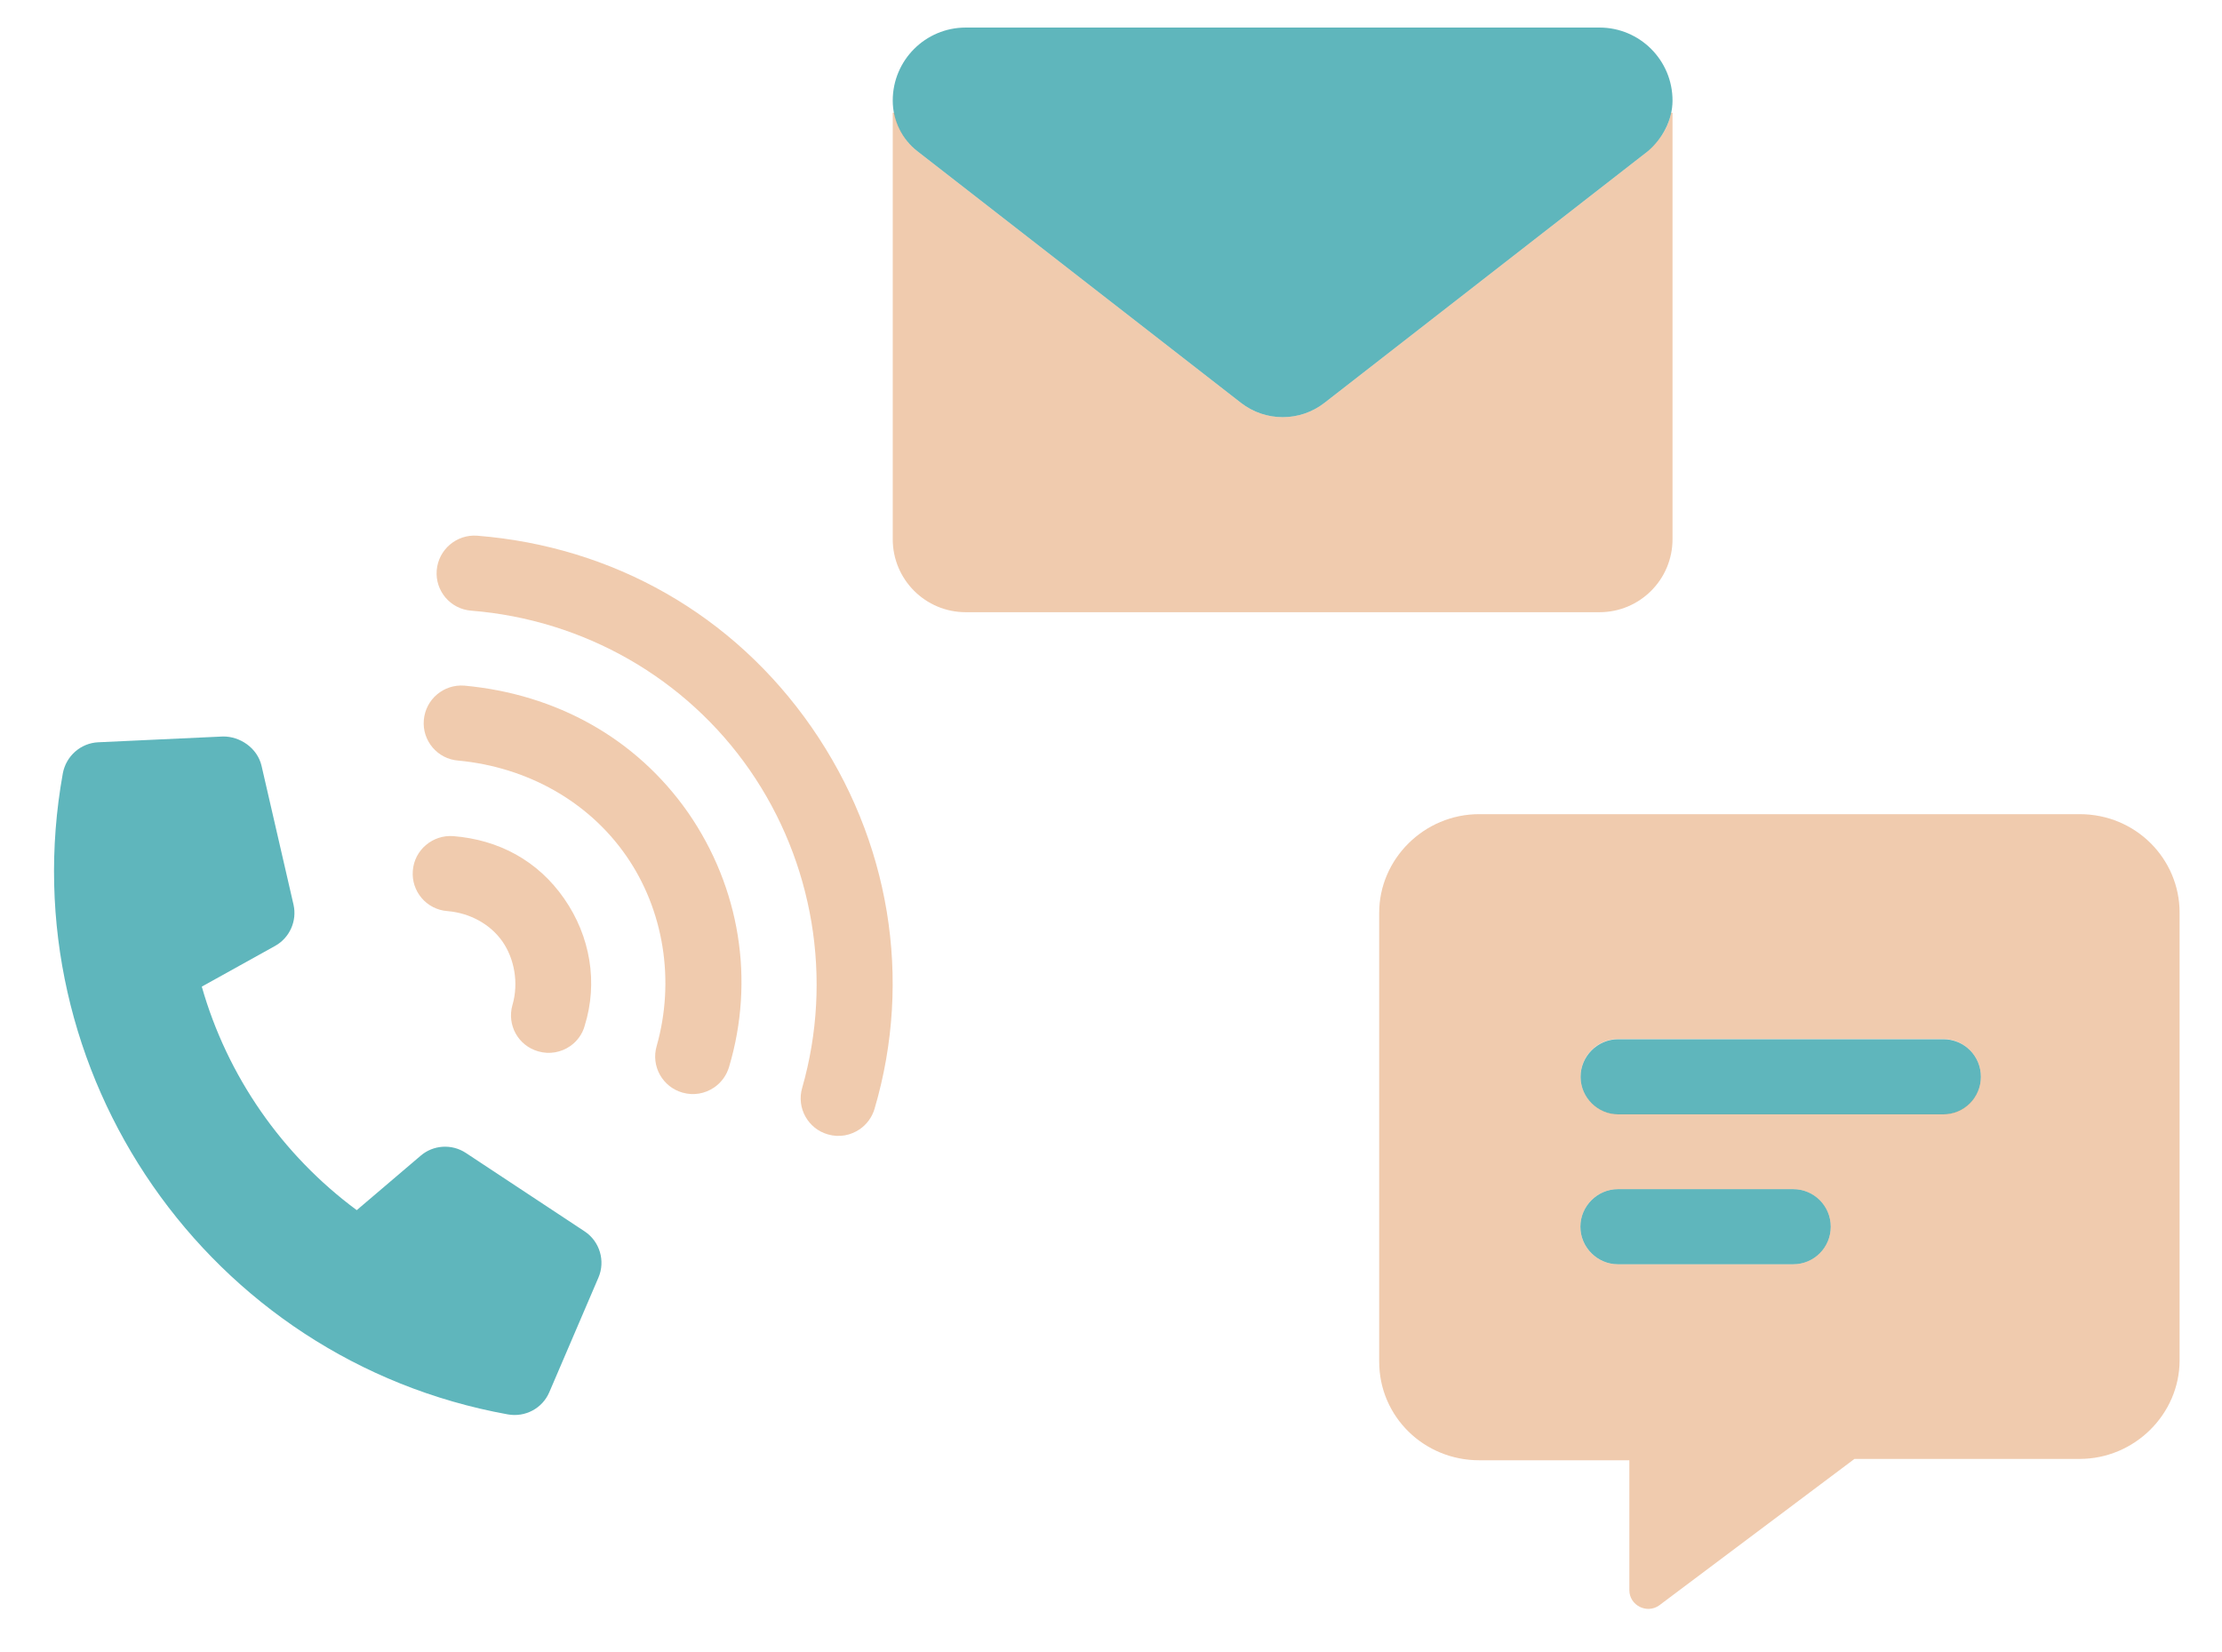
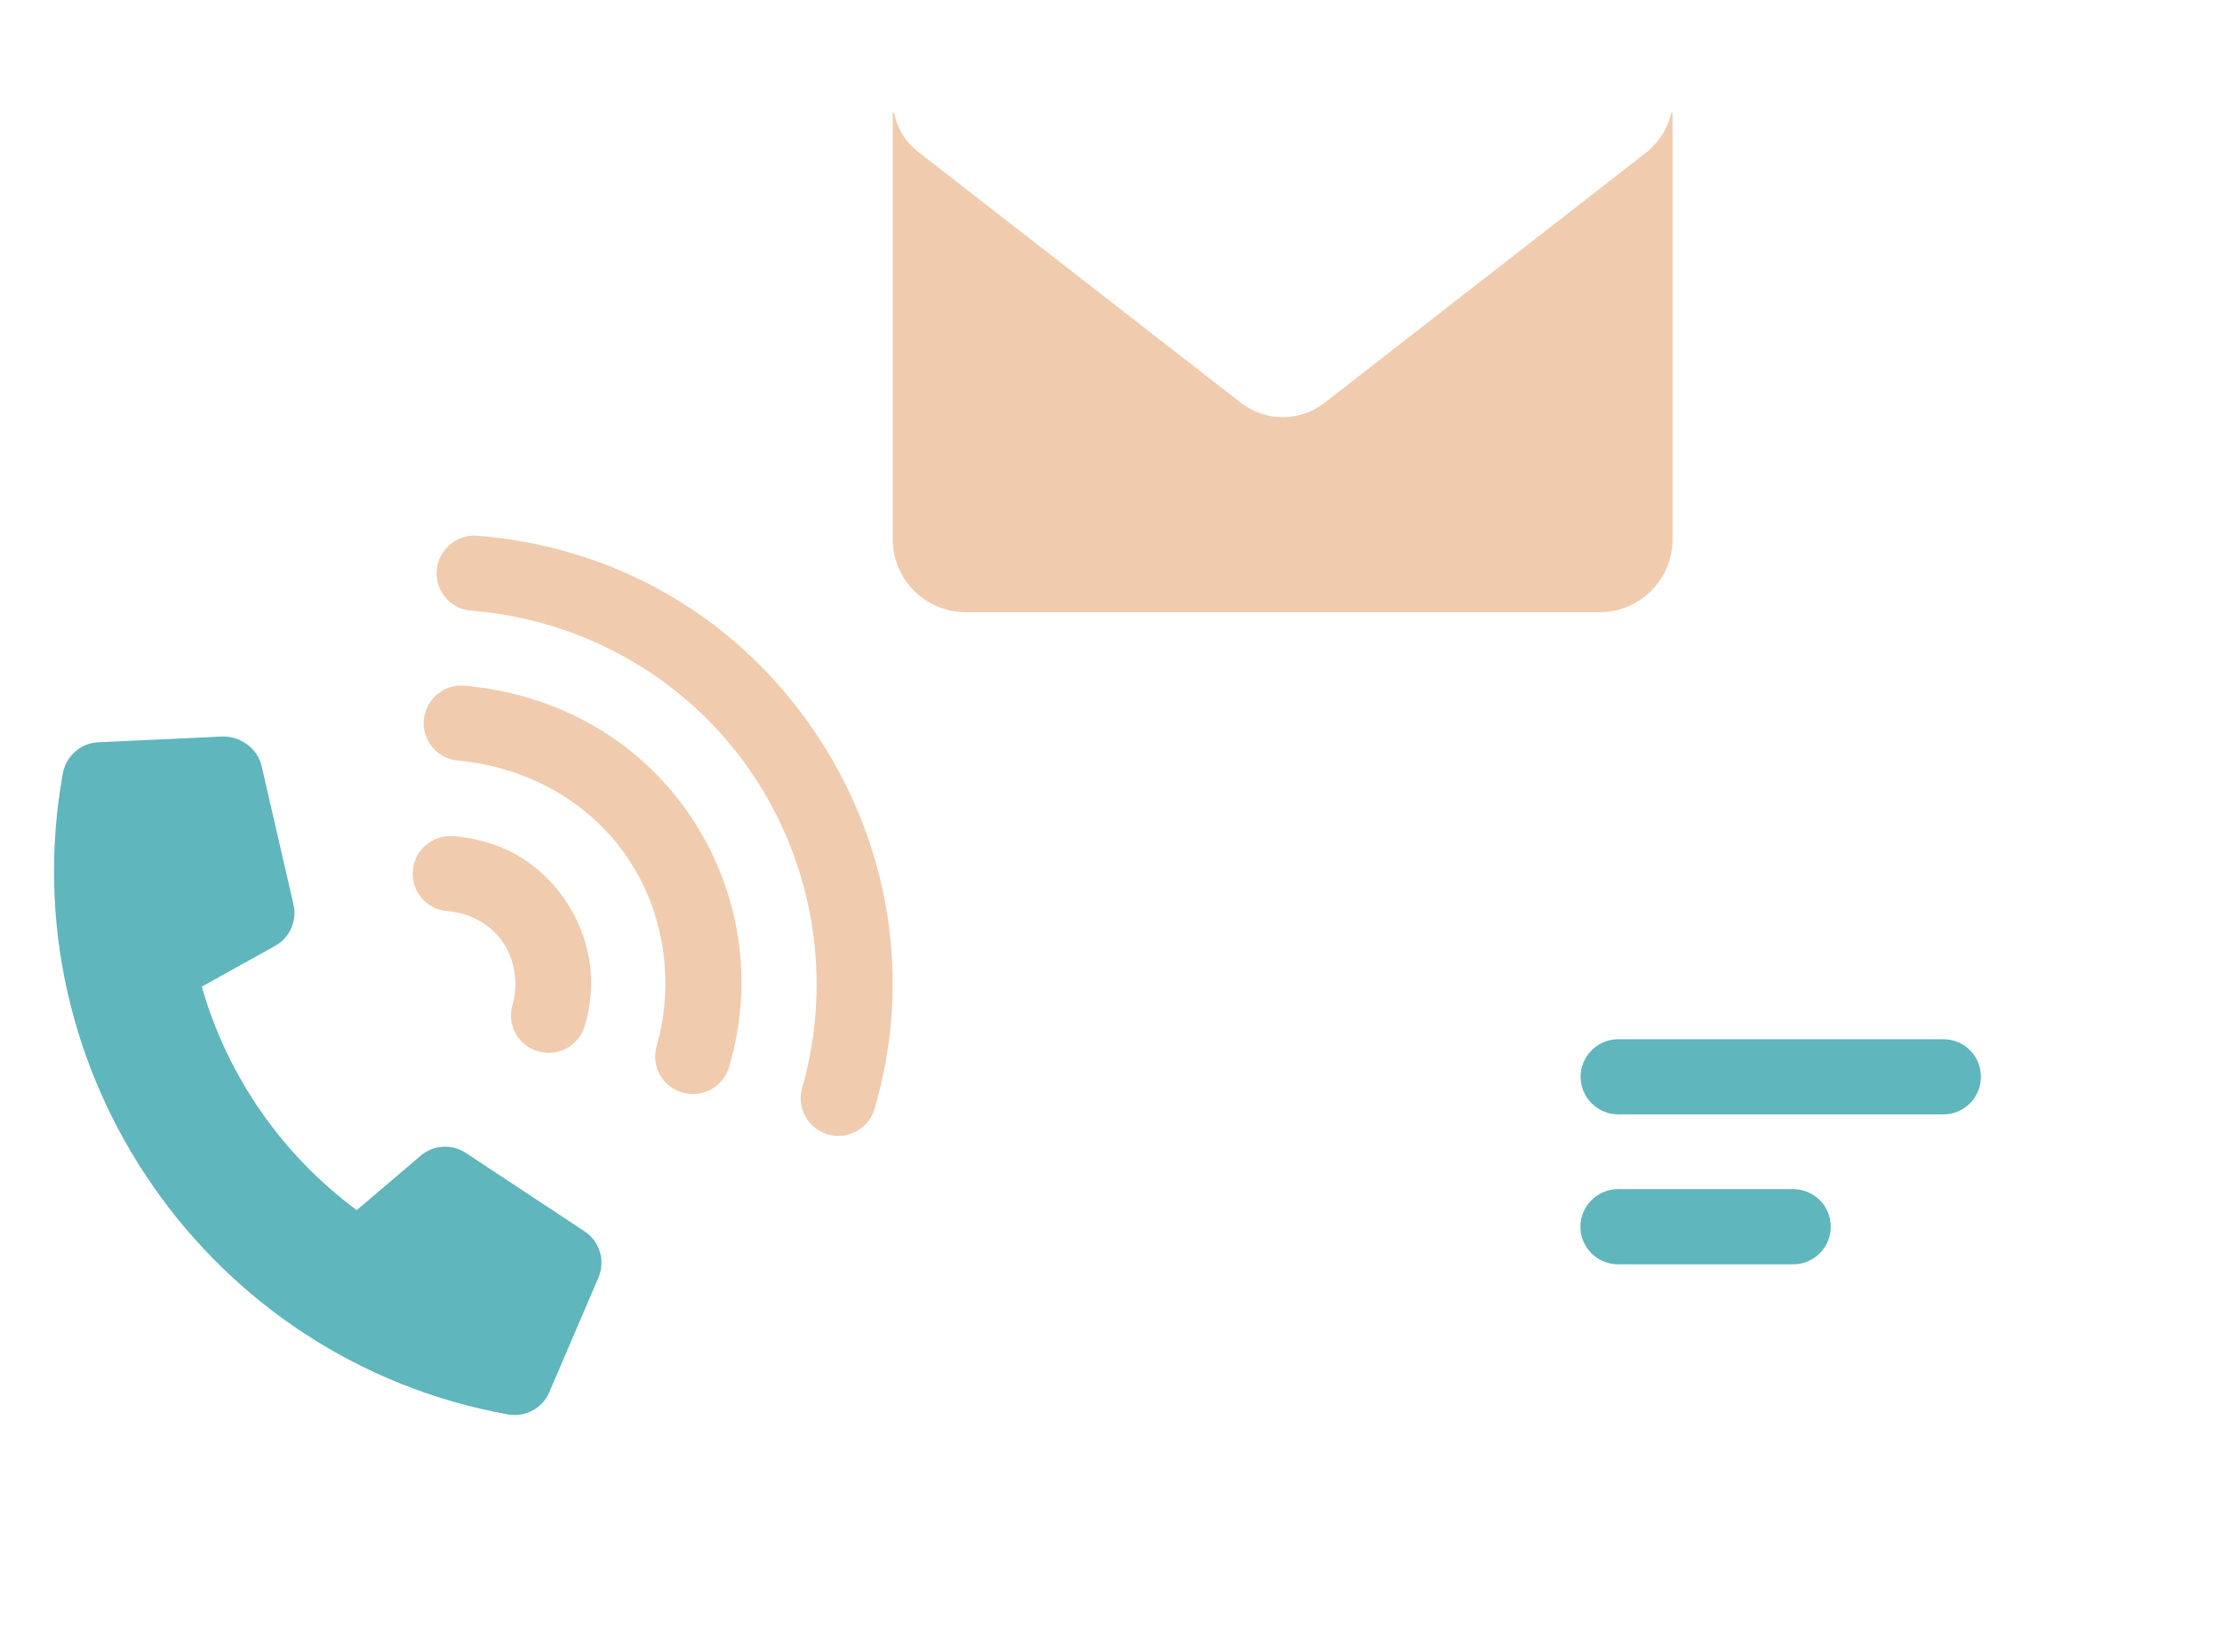
<svg xmlns="http://www.w3.org/2000/svg" enable-background="new 0 0 1152.9 857.5" viewBox="0 0 1152.9 857.5">
-   <path d="m476 78.5 167.8 130.5c12.8 10 30.7 10 43.5 0l167.7-130.5c7.4-6.3 12.8-16 12.8-26.3 0-21-17-37.9-37.9-37.9h-328.8c-21 0-37.9 17-37.9 37.9 0 10.3 4.7 20 12.8 26.3z" fill="#5fb6bc" />
  <path d="m867.1 58.5h.7v221.3c0 21-17 37.9-37.9 37.9h-328.8c-21 0-37.9-17-37.9-37.9v-221.3h.7c1.5 7.9 5.7 15 12.1 20l167.8 130.5c12.8 10 30.7 10 43.5 0l167.7-130.5c6.3-5.7 10.6-12.2 12.1-20z" fill="#db7d36" opacity=".4" />
  <path d="m241.7 598.3c-7.3-4.8-16.9-4.2-23.5 1.5l-33.1 28.2c-38.8-28.7-67.2-69.6-80.4-116l38-21.1c7.6-4.2 11.5-13 9.6-21.4l-16.6-72.1c-2.2-9.3-11.2-15.3-20-15.2l-64.7 3c-9.1.4-16.7 7.1-18.4 16.1-28 155.3 75.5 304.6 230.9 332.7 9 1.6 17.9-3.1 21.5-11.5l25.5-59.5c3.7-8.6.7-18.8-7.2-24z" fill="#5fb6bc" />
  <path d="m235.2 433.9c-10.7-.8-20.2 7.2-21 17.9-.9 10.7 7.1 20.2 17.9 21 11.9 1 22.4 6.9 28.6 15.8s8.5 21.5 5.2 32.9c-3 10.4 3 21.2 13.4 24.1 5.8 1.7 11.9.5 16.5-2.7 3.6-2.5 6.4-6.2 7.6-10.7 6.9-22.2 3-46.2-10.7-65.9s-33.9-30.5-57.5-32.4zm5.7-78.1c-10.7-.8-20.1 7.1-21 17.9-.9 10.7 7.1 20.2 17.9 21 36 3.4 67.7 21.4 87.1 49.4 19.4 27.9 25.5 64.6 15.8 98.8-3 10.4 3.1 21.2 13.4 24.1 5.9 1.7 11.8.5 16.5-2.7 3.6-2.5 6.4-6.2 7.7-10.7 13.4-45 5.6-93-21.2-131.8-27-38.7-68.5-61.6-116.2-66zm6.7-77.8c-10.7-.8-20.1 7.2-21 17.9s7.1 20.2 17.9 21c58.6 4.7 111.5 35.1 144.5 82.7s43.4 108.4 27.2 165c-3 10.4 3.1 21.2 13.4 24.1 5.9 1.7 11.8.5 16.5-2.7 3.6-2.5 6.4-6.2 7.7-10.7 19.8-67.3 7.9-139.4-32.7-197.9s-103.1-93.8-173.5-99.4z" fill="#db7d36" opacity=".4" />
  <path d="m1008.3 539.3h-168.7c-10.7 0-19.5 8.8-19.5 19.5s8.8 19.5 19.5 19.5h168.7c10.8 0 19.5-8.7 19.5-19.5 0-10.9-8.7-19.5-19.5-19.5zm-77.9 77.8h-90.9c-10.7 0-19.5 8.8-19.5 19.5s8.8 19.5 19.5 19.5h90.9c10.8 0 19.5-8.7 19.5-19.5s-8.7-19.5-19.5-19.5z" fill="#5fb6bc" />
-   <path d="m1079 422.5h-311.5c-28.6 0-51.9 23.3-51.9 51.2v232.9c0 28.6 23.3 51.2 51.9 51.2h77.9v67.4c0 7.9 9.1 12.5 15.5 7.9l101.3-76h116.8c28.6 0 51.9-23.3 51.9-51.2v-232.3c0-27.8-22.6-51.1-51.9-51.1zm-148.6 233.6h-90.9c-10.7 0-19.5-8.7-19.5-19.5s8.8-19.5 19.5-19.5h90.9c10.8 0 19.5 8.8 19.5 19.5s-8.7 19.5-19.5 19.5zm77.9-77.9h-168.7c-10.7 0-19.5-8.7-19.5-19.5s8.8-19.5 19.5-19.5h168.7c10.8 0 19.5 8.8 19.5 19.5s-8.7 19.5-19.5 19.5z" fill="#db7d36" opacity=".4" />
</svg>